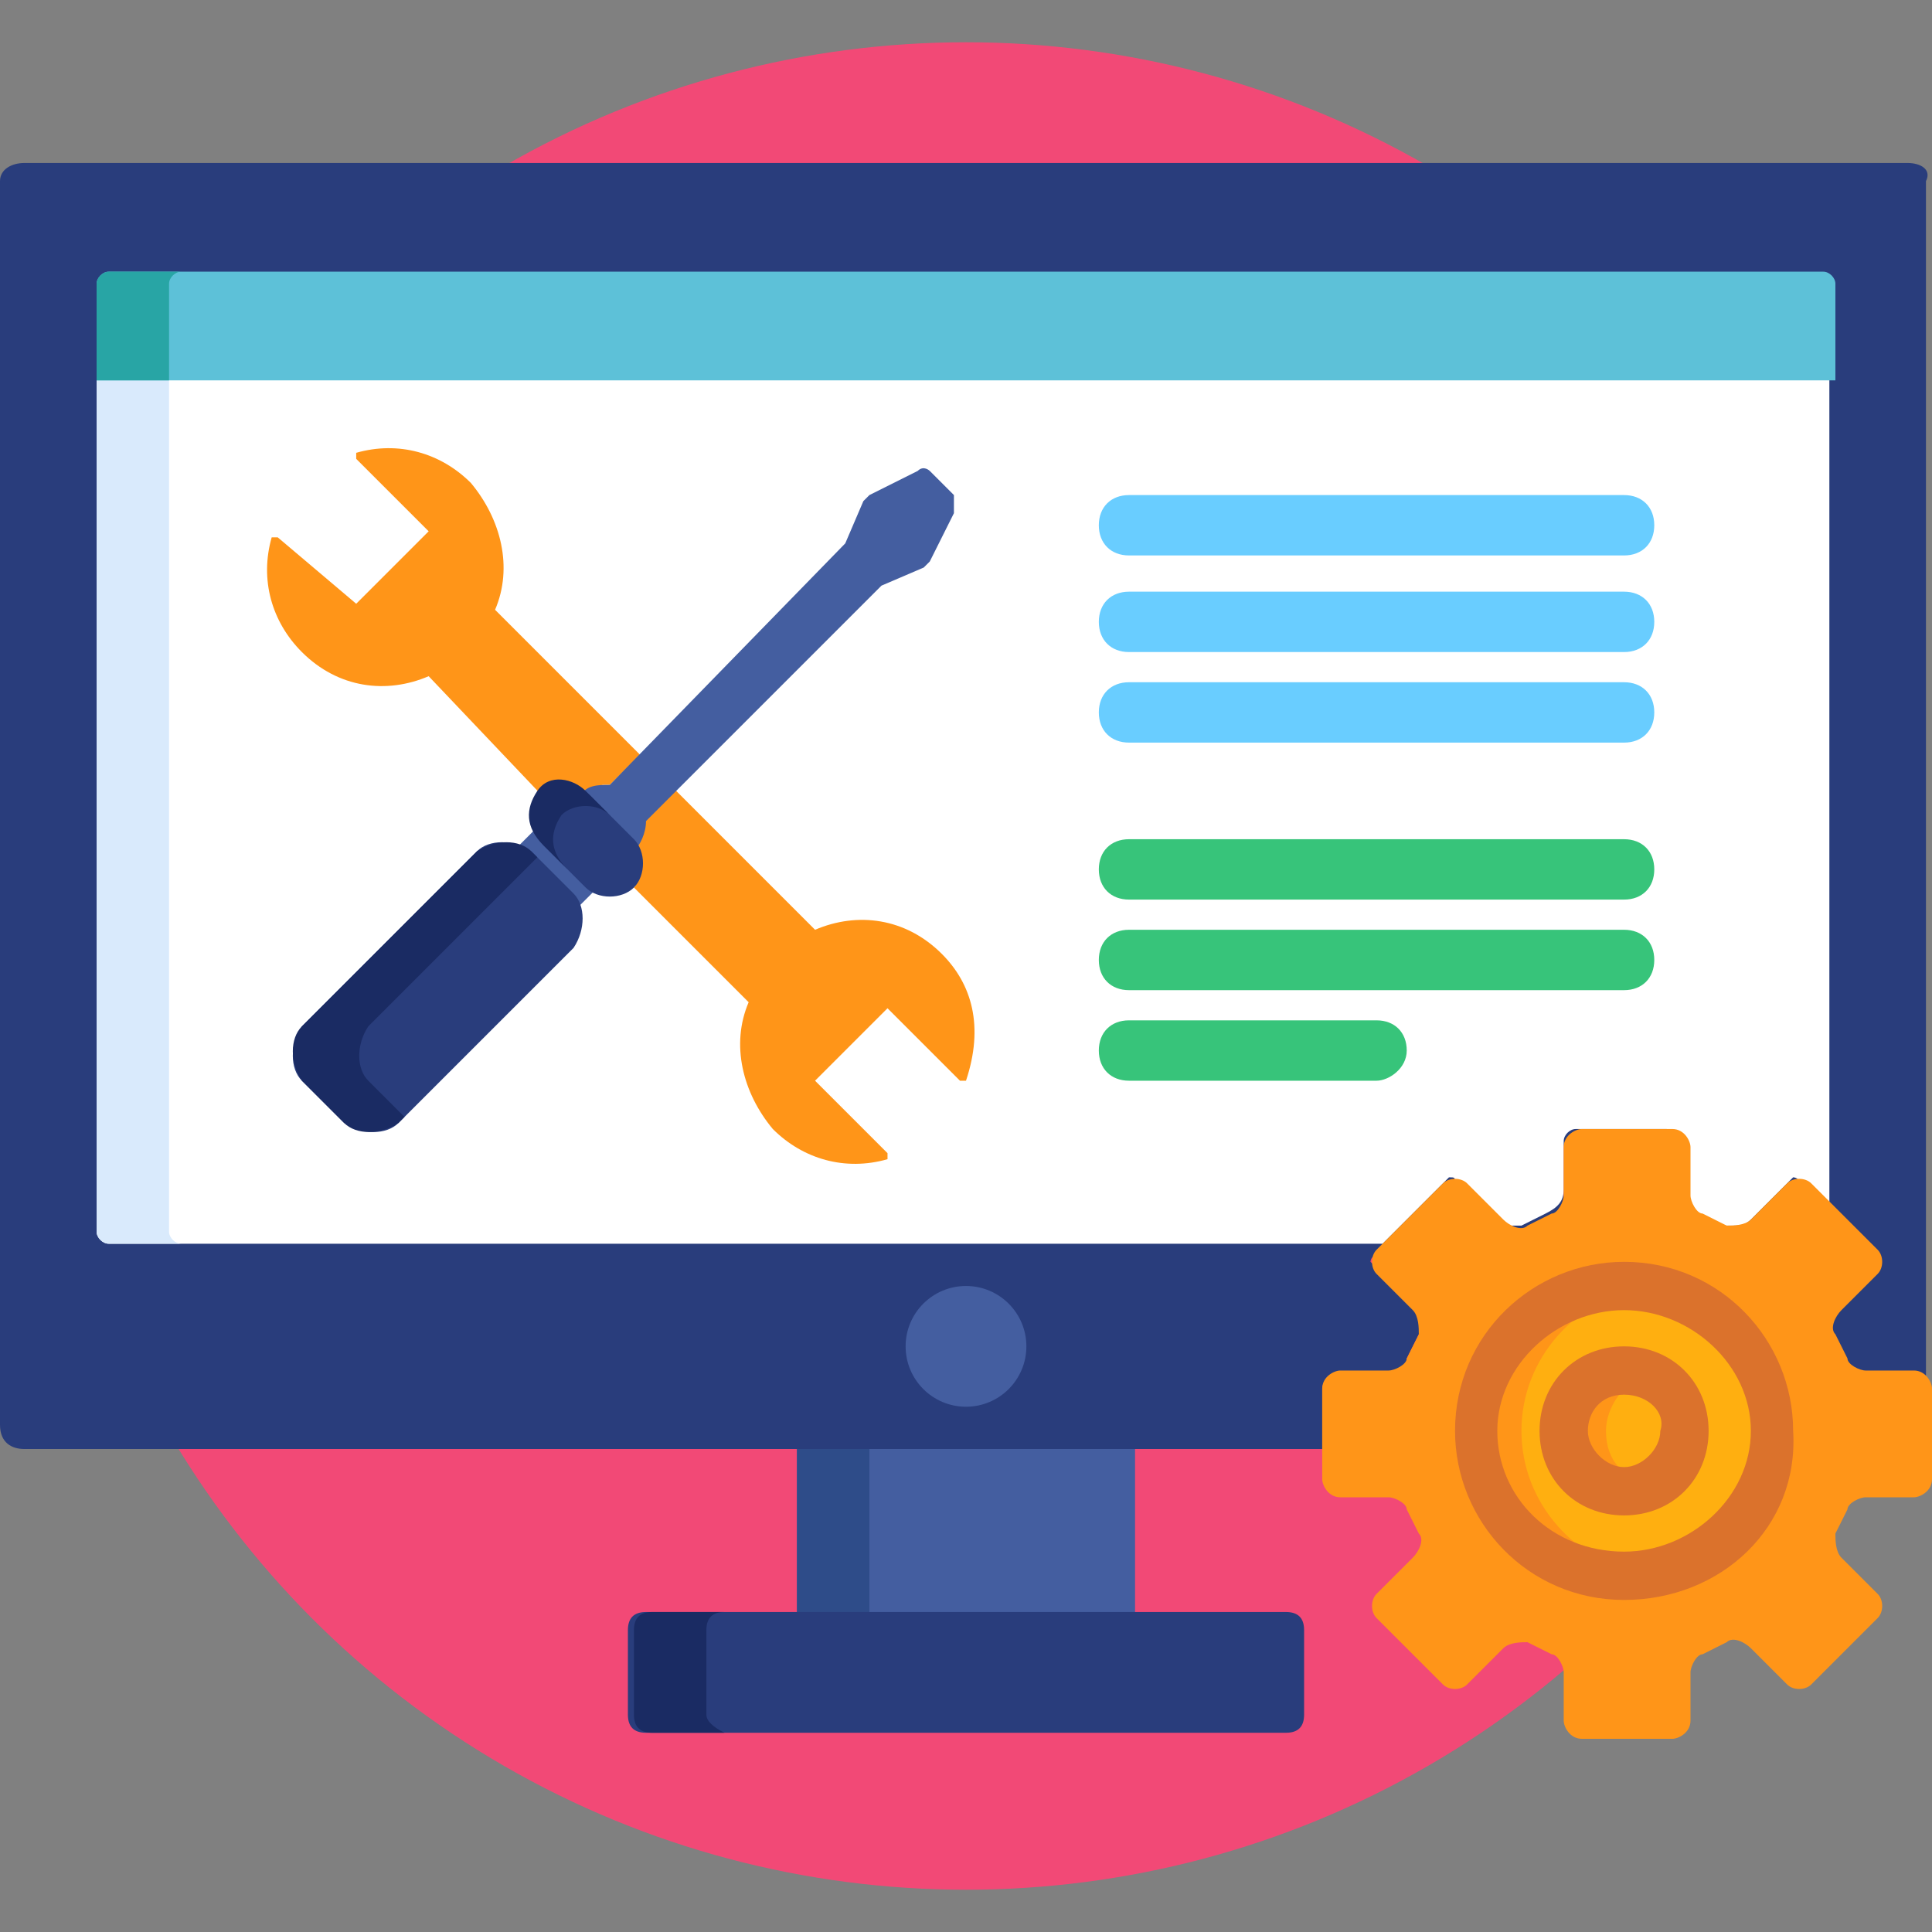
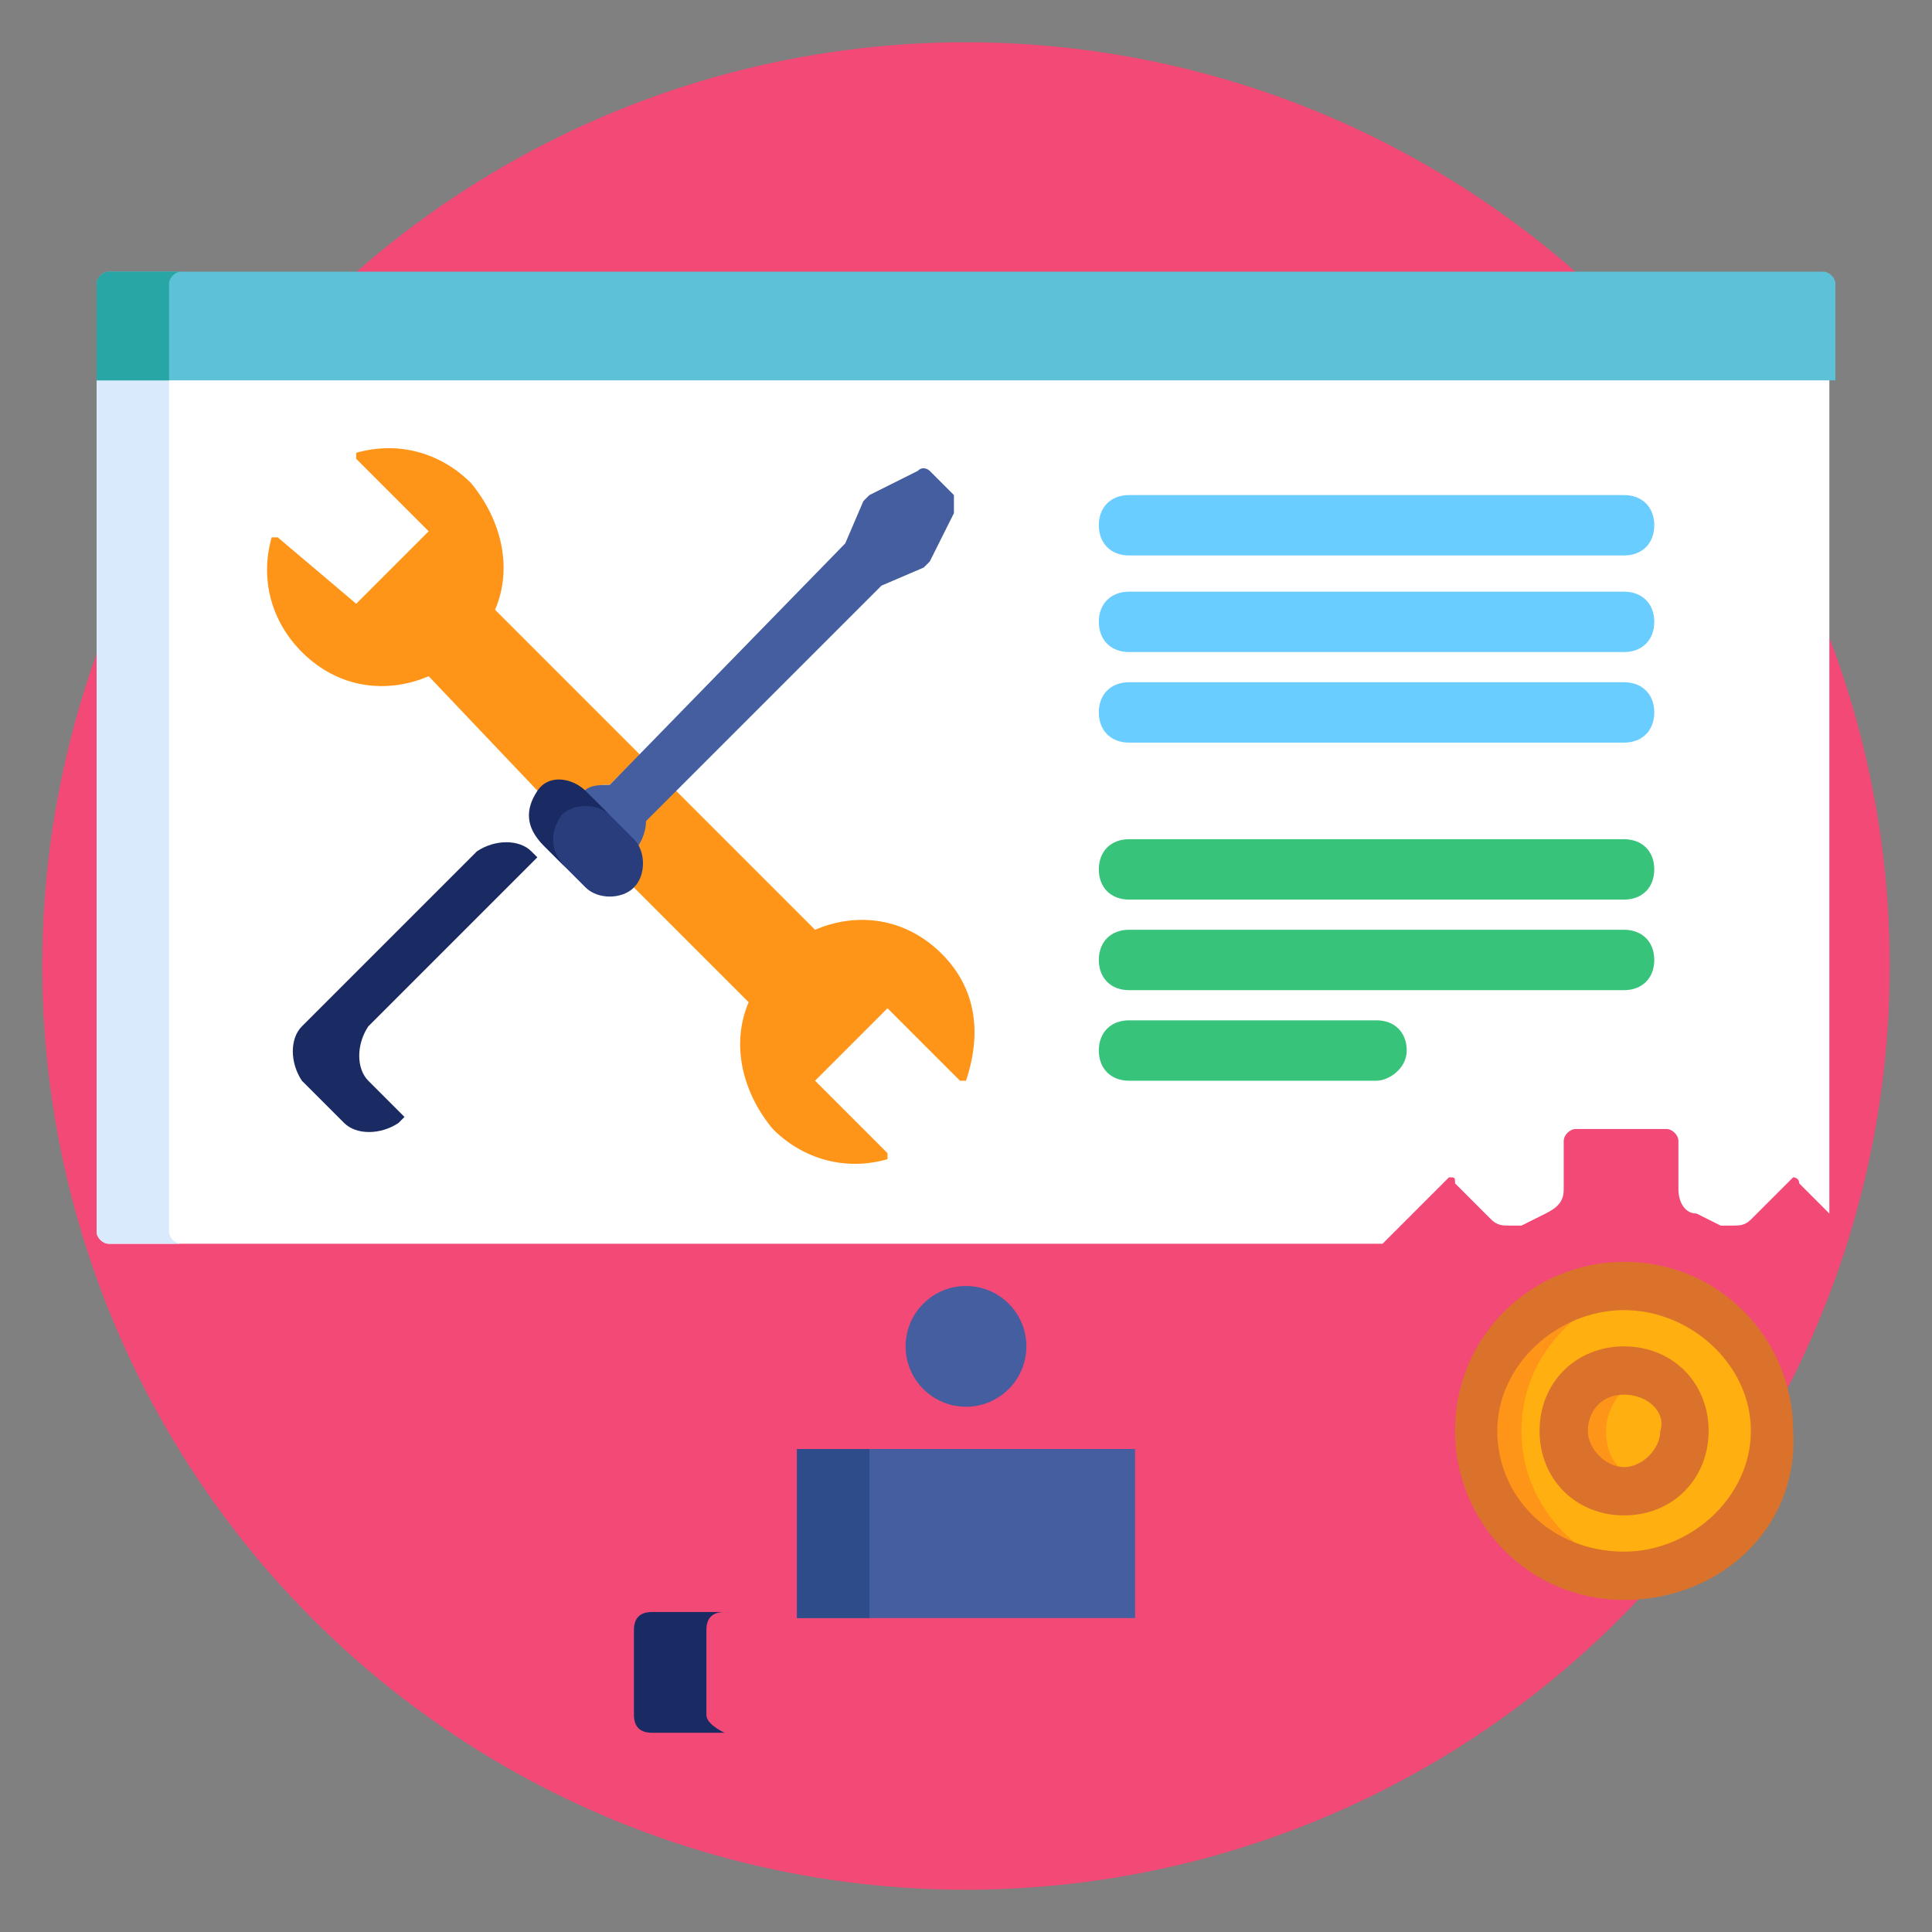
<svg xmlns="http://www.w3.org/2000/svg" version="1.1" id="Capa_1" x="0px" y="0px" viewBox="0 0 32 32" style="enable-background:new 0 0 32 32;" xml:space="preserve">
  <rect x="0" y="0" width="32" height="32" fill="#808080" stroke="none" />
  <style type="text/css">
	.st0{fill:#F24976;}
	.st1{fill:#445EA0;}
	.st2{fill:#2E4C89;}
	.st3{fill:#293D7C;}
	.st4{fill:#1A2B63;}
	.st5{fill:#FFFFFF;}
	.st6{fill:#D9EAFC;}
	.st7{fill:#FF9518;}
	.st8{fill:#5DC1D8;}
	.st9{fill:#28A5A5;}
	.st10{fill:#FFAF10;}
	.st11{fill:#DB722C;}
	.st12{fill:#69CDFF;}
	.st13{fill:#37C47A;}
</style>
  <g>
    <circle class="st0" cx="16" cy="16" r="15.3" />
    <rect x="13.2" y="24" class="st1" width="5.6" height="2.8" />
    <rect x="13.2" y="24" class="st2" width="1.2" height="2.8" />
-     <path class="st3" d="M21.6,28.4c0,0.2-0.1,0.3-0.3,0.3H10.7c-0.2,0-0.3-0.1-0.3-0.3V27c0-0.2,0.1-0.3,0.3-0.3h10.6   c0.2,0,0.3,0.1,0.3,0.3L21.6,28.4L21.6,28.4z" />
    <path class="st4" d="M11.7,28.4V27c0-0.2,0.1-0.3,0.3-0.3h-1.2c-0.2,0-0.3,0.1-0.3,0.3v1.4c0,0.2,0.1,0.3,0.3,0.3h1.2   C11.8,28.6,11.7,28.5,11.7,28.4z" />
-     <path class="st3" d="M31.6,2.7H0.4C0.2,2.7,0,2.8,0,3v20.6C0,23.9,0.2,24,0.4,24h21.5V23c0-0.1,0.1-0.2,0.2-0.2h0.8   c0.2,0,0.4-0.1,0.4-0.3l0.2-0.4c0.1-0.2,0-0.4-0.1-0.5L22.8,21c0,0-0.1-0.1-0.1-0.1s0-0.1,0.1-0.1l1.1-1.1c0,0,0.1-0.1,0.1-0.1   c0.1,0,0.1,0,0.1,0.1l0.6,0.6c0.1,0.1,0.2,0.1,0.3,0.1c0.1,0,0.1,0,0.2,0l0.4-0.2c0.2-0.1,0.3-0.2,0.3-0.4v-0.8   c0-0.1,0.1-0.2,0.2-0.2h1.5c0.1,0,0.2,0.1,0.2,0.2v0.8c0,0.2,0.1,0.4,0.3,0.4l0.4,0.2c0,0,0.1,0,0.2,0c0.1,0,0.2,0,0.3-0.1l0.6-0.6   c0,0,0.1-0.1,0.1-0.1s0.1,0,0.1,0.1l1.1,1.1c0,0,0.1,0.1,0.1,0.1c0,0.1,0,0.1-0.1,0.1l-0.6,0.6c-0.1,0.1-0.2,0.3-0.1,0.5l0.2,0.4   c0.1,0.2,0.2,0.3,0.4,0.3h0.8c0.1,0,0.2,0.1,0.2,0.2v0.9c0-0.1,0.1-0.1,0.1-0.2V3C32,2.8,31.8,2.7,31.6,2.7z" />
    <path class="st5" d="M1.6,20.4c0,0.1,0.1,0.2,0.2,0.2h21.1l1-1c0,0,0.1-0.1,0.1-0.1c0.1,0,0.1,0,0.1,0.1l0.6,0.6   c0.1,0.1,0.2,0.1,0.3,0.1c0.1,0,0.1,0,0.2,0l0.4-0.2c0.2-0.1,0.3-0.2,0.3-0.4v-0.8c0-0.1,0.1-0.2,0.2-0.2h1.5   c0.1,0,0.2,0.1,0.2,0.2v0.8c0,0.2,0.1,0.4,0.3,0.4l0.4,0.2c0,0,0.1,0,0.2,0c0.1,0,0.2,0,0.3-0.1l0.6-0.6c0,0,0.1-0.1,0.1-0.1   s0.1,0,0.1,0.1l0.5,0.5V6.2H1.6V20.4z" />
    <path class="st6" d="M2.8,20.4V6.2H1.6v14.2c0,0.1,0.1,0.2,0.2,0.2H3C2.9,20.6,2.8,20.5,2.8,20.4z" />
    <g>
      <path class="st7" d="M15.6,15.8c-0.6-0.6-1.4-0.7-2.1-0.4L11.1,13l-0.5,0.5c0,0,0,0,0,0.1c0,0.1,0,0.3-0.1,0.4c0,0,0,0,0,0.1    c0.1,0.2,0.1,0.5,0,0.6l1.9,1.9c-0.3,0.7-0.1,1.5,0.4,2.1c0.5,0.5,1.2,0.7,1.9,0.5c0,0,0,0,0,0c0,0,0,0,0,0c0,0,0-0.1,0-0.1    l-1.2-1.2l1.2-1.2l1.2,1.2c0,0,0.1,0,0.1,0c0,0,0,0,0,0c0,0,0,0,0,0C16.3,17,16.1,16.3,15.6,15.8z" />
      <path class="st7" d="M9.3,13c0.1,0,0.2,0,0.3,0.1c0,0,0,0,0,0c0,0,0,0,0,0C9.8,13.1,9.9,13,10,13c0,0,0,0,0.1,0c0,0,0,0,0,0    c0,0,0,0,0,0l0.5-0.5l-2.4-2.4C8.5,9.4,8.3,8.6,7.8,8C7.3,7.5,6.6,7.3,5.9,7.5c0,0,0,0,0,0c0,0,0,0,0,0c0,0,0,0.1,0,0.1l1.2,1.2    l-1.2,1.2L4.6,8.9c0,0-0.1,0-0.1,0c0,0,0,0,0,0c0,0,0,0,0,0c-0.2,0.7,0,1.4,0.5,1.9c0.6,0.6,1.4,0.7,2.1,0.4L9,13.2    C9.1,13.1,9.2,13,9.3,13z" />
    </g>
    <circle class="st1" cx="16" cy="22.3" r="1" />
    <path class="st8" d="M30.2,4.5H1.8c-0.1,0-0.2,0.1-0.2,0.2v1.6h28.8V4.7C30.4,4.6,30.3,4.5,30.2,4.5z" />
    <path class="st9" d="M3,4.5H1.8c-0.1,0-0.2,0.1-0.2,0.2v1.6h1.2V4.7C2.8,4.6,2.9,4.5,3,4.5z" />
-     <path class="st7" d="M25.9,28.5c0,0.1,0.1,0.3,0.3,0.3h1.5c0.1,0,0.3-0.1,0.3-0.3v-0.8c0-0.1,0.1-0.3,0.2-0.3l0.4-0.2   c0.1-0.1,0.3,0,0.4,0.1l0.6,0.6c0.1,0.1,0.3,0.1,0.4,0l1.1-1.1c0.1-0.1,0.1-0.3,0-0.4l-0.6-0.6c-0.1-0.1-0.1-0.3-0.1-0.4l0.2-0.4   c0-0.1,0.2-0.2,0.3-0.2h0.8c0.1,0,0.3-0.1,0.3-0.3V23c0-0.1-0.1-0.3-0.3-0.3h-0.8c-0.1,0-0.3-0.1-0.3-0.2l-0.2-0.4   c-0.1-0.1,0-0.3,0.1-0.4l0.6-0.6c0.1-0.1,0.1-0.3,0-0.4L30,19.6c-0.1-0.1-0.3-0.1-0.4,0L29,20.2c-0.1,0.1-0.3,0.1-0.4,0.1l-0.4-0.2   c-0.1,0-0.2-0.2-0.2-0.3v-0.8c0-0.1-0.1-0.3-0.3-0.3h-1.5c-0.1,0-0.3,0.1-0.3,0.3v0.8c0,0.1-0.1,0.3-0.2,0.3l-0.4,0.2   c-0.1,0.1-0.3,0-0.4-0.1l-0.6-0.6c-0.1-0.1-0.3-0.1-0.4,0l-1.1,1.1c-0.1,0.1-0.1,0.3,0,0.4l0.6,0.6c0.1,0.1,0.1,0.3,0.1,0.4   l-0.2,0.4c0,0.1-0.2,0.2-0.3,0.2h-0.8c-0.1,0-0.3,0.1-0.3,0.3v1.5c0,0.1,0.1,0.3,0.3,0.3h0.8c0.1,0,0.3,0.1,0.3,0.2l0.2,0.4   c0.1,0.1,0,0.3-0.1,0.4l-0.6,0.6c-0.1,0.1-0.1,0.3,0,0.4l1.1,1.1c0.1,0.1,0.3,0.1,0.4,0l0.6-0.6c0.1-0.1,0.3-0.1,0.4-0.1l0.4,0.2   c0.1,0,0.2,0.2,0.2,0.3V28.5L25.9,28.5z" />
    <path class="st10" d="M26.9,26.1c-1.4,0-2.4-1.1-2.4-2.4c0-1.3,1.1-2.4,2.4-2.4s2.4,1.1,2.4,2.4C29.4,25.1,28.3,26.1,26.9,26.1z" />
    <path class="st7" d="M25.2,23.7c0-1.2,0.9-2.2,2.1-2.4c-0.1,0-0.2,0-0.4,0c-1.4,0-2.4,1.1-2.4,2.4c0,1.3,1.1,2.4,2.4,2.4   c0.1,0,0.3,0,0.4,0C26.1,25.9,25.2,24.9,25.2,23.7z" />
    <path class="st11" d="M26.9,26.5c-1.6,0-2.8-1.3-2.8-2.8c0-1.6,1.3-2.8,2.8-2.8c1.6,0,2.8,1.3,2.8,2.8   C29.8,25.3,28.5,26.5,26.9,26.5z M26.9,21.7c-1.1,0-2.1,0.9-2.1,2c0,1.1,0.9,2,2.1,2c1.1,0,2.1-0.9,2.1-2   C29,22.6,28,21.7,26.9,21.7z" />
    <path class="st10" d="M26.9,24.7c-0.6,0-1-0.5-1-1c0-0.6,0.5-1,1-1c0.6,0,1,0.5,1,1C27.9,24.3,27.5,24.7,26.9,24.7z" />
    <path class="st7" d="M26.6,23.7c0-0.4,0.3-0.8,0.7-1c-0.1,0-0.2-0.1-0.4-0.1c-0.6,0-1,0.5-1,1c0,0.6,0.5,1,1,1c0.1,0,0.3,0,0.4-0.1   C26.9,24.5,26.6,24.2,26.6,23.7z" />
    <path class="st11" d="M26.9,25.1c-0.8,0-1.4-0.6-1.4-1.4c0-0.8,0.6-1.4,1.4-1.4c0.8,0,1.4,0.6,1.4,1.4   C28.3,24.5,27.7,25.1,26.9,25.1z M26.9,23.1c-0.4,0-0.6,0.3-0.6,0.6c0,0.3,0.3,0.6,0.6,0.6s0.6-0.3,0.6-0.6   C27.6,23.4,27.3,23.1,26.9,23.1z" />
    <g>
-       <path class="st1" d="M8.8,14.2l0.7,0.7C9.5,14.9,9.6,15,9.6,15l0.3-0.3c-0.1,0-0.1-0.1-0.2-0.1L9,13.9c-0.1-0.1-0.1-0.1-0.1-0.2    L8.6,14C8.7,14.1,8.7,14.1,8.8,14.2z" />
      <path class="st1" d="M15.8,8.2l-0.4-0.4c0,0-0.1-0.1-0.2,0l-0.8,0.4c0,0-0.1,0.1-0.1,0.1L14,9L10.1,13c-0.2,0-0.4,0-0.5,0.2    c0,0,0.1,0.1,0.1,0.1l0.7,0.7c0,0,0.1,0.1,0.1,0.1c0.1-0.1,0.2-0.3,0.2-0.5l3.9-3.9l0.7-0.3c0,0,0.1-0.1,0.1-0.1l0.4-0.8    C15.8,8.3,15.8,8.2,15.8,8.2z" />
    </g>
    <path class="st3" d="M10.5,14.7c-0.2,0.2-0.6,0.2-0.8,0L9,14c-0.2-0.2-0.3-0.6,0-0.8s0.6-0.2,0.8,0l0.7,0.7   C10.7,14.1,10.7,14.5,10.5,14.7z" />
    <g>
      <path class="st12" d="M26.9,9.2h-8.2c-0.3,0-0.5-0.2-0.5-0.5s0.2-0.5,0.5-0.5h8.2c0.3,0,0.5,0.2,0.5,0.5C27.4,9,27.2,9.2,26.9,9.2    z" />
      <path class="st12" d="M26.9,10.8h-8.2c-0.3,0-0.5-0.2-0.5-0.5s0.2-0.5,0.5-0.5h8.2c0.3,0,0.5,0.2,0.5,0.5    C27.4,10.6,27.2,10.8,26.9,10.8z" />
      <path class="st12" d="M26.9,12.3h-8.2c-0.3,0-0.5-0.2-0.5-0.5c0-0.3,0.2-0.5,0.5-0.5h8.2c0.3,0,0.5,0.2,0.5,0.5    C27.4,12.1,27.2,12.3,26.9,12.3z" />
    </g>
    <g>
      <path class="st13" d="M26.9,14.9h-8.2c-0.3,0-0.5-0.2-0.5-0.5s0.2-0.5,0.5-0.5h8.2c0.3,0,0.5,0.2,0.5,0.5S27.2,14.9,26.9,14.9z" />
      <path class="st13" d="M26.9,16.4h-8.2c-0.3,0-0.5-0.2-0.5-0.5s0.2-0.5,0.5-0.5h8.2c0.3,0,0.5,0.2,0.5,0.5    C27.4,16.2,27.2,16.4,26.9,16.4z" />
      <path class="st13" d="M22.8,17.9h-4.1c-0.3,0-0.5-0.2-0.5-0.5s0.2-0.5,0.5-0.5h4.1c0.3,0,0.5,0.2,0.5,0.5S23,17.9,22.8,17.9z" />
    </g>
-     <path class="st3" d="M6.6,18.6c-0.2,0.2-0.6,0.2-0.9,0L5,17.9c-0.2-0.2-0.2-0.6,0-0.9l2.9-2.9c0.2-0.2,0.6-0.2,0.9,0l0.7,0.7   c0.2,0.2,0.2,0.6,0,0.9L6.6,18.6z" />
    <g>
      <path class="st4" d="M6.1,17.9c-0.2-0.2-0.2-0.6,0-0.9l2.8-2.8l-0.1-0.1c-0.2-0.2-0.6-0.2-0.9,0L5,17c-0.2,0.2-0.2,0.6,0,0.9    l0.7,0.7c0.2,0.2,0.6,0.2,0.9,0l0.1-0.1L6.1,17.9z" />
      <path class="st4" d="M9.3,13.5c0.2-0.2,0.6-0.2,0.8,0l-0.4-0.4c-0.2-0.2-0.6-0.3-0.8,0S8.7,13.7,9,14l0.4,0.4    C9.1,14.1,9.1,13.8,9.3,13.5z" />
    </g>
  </g>
</svg>